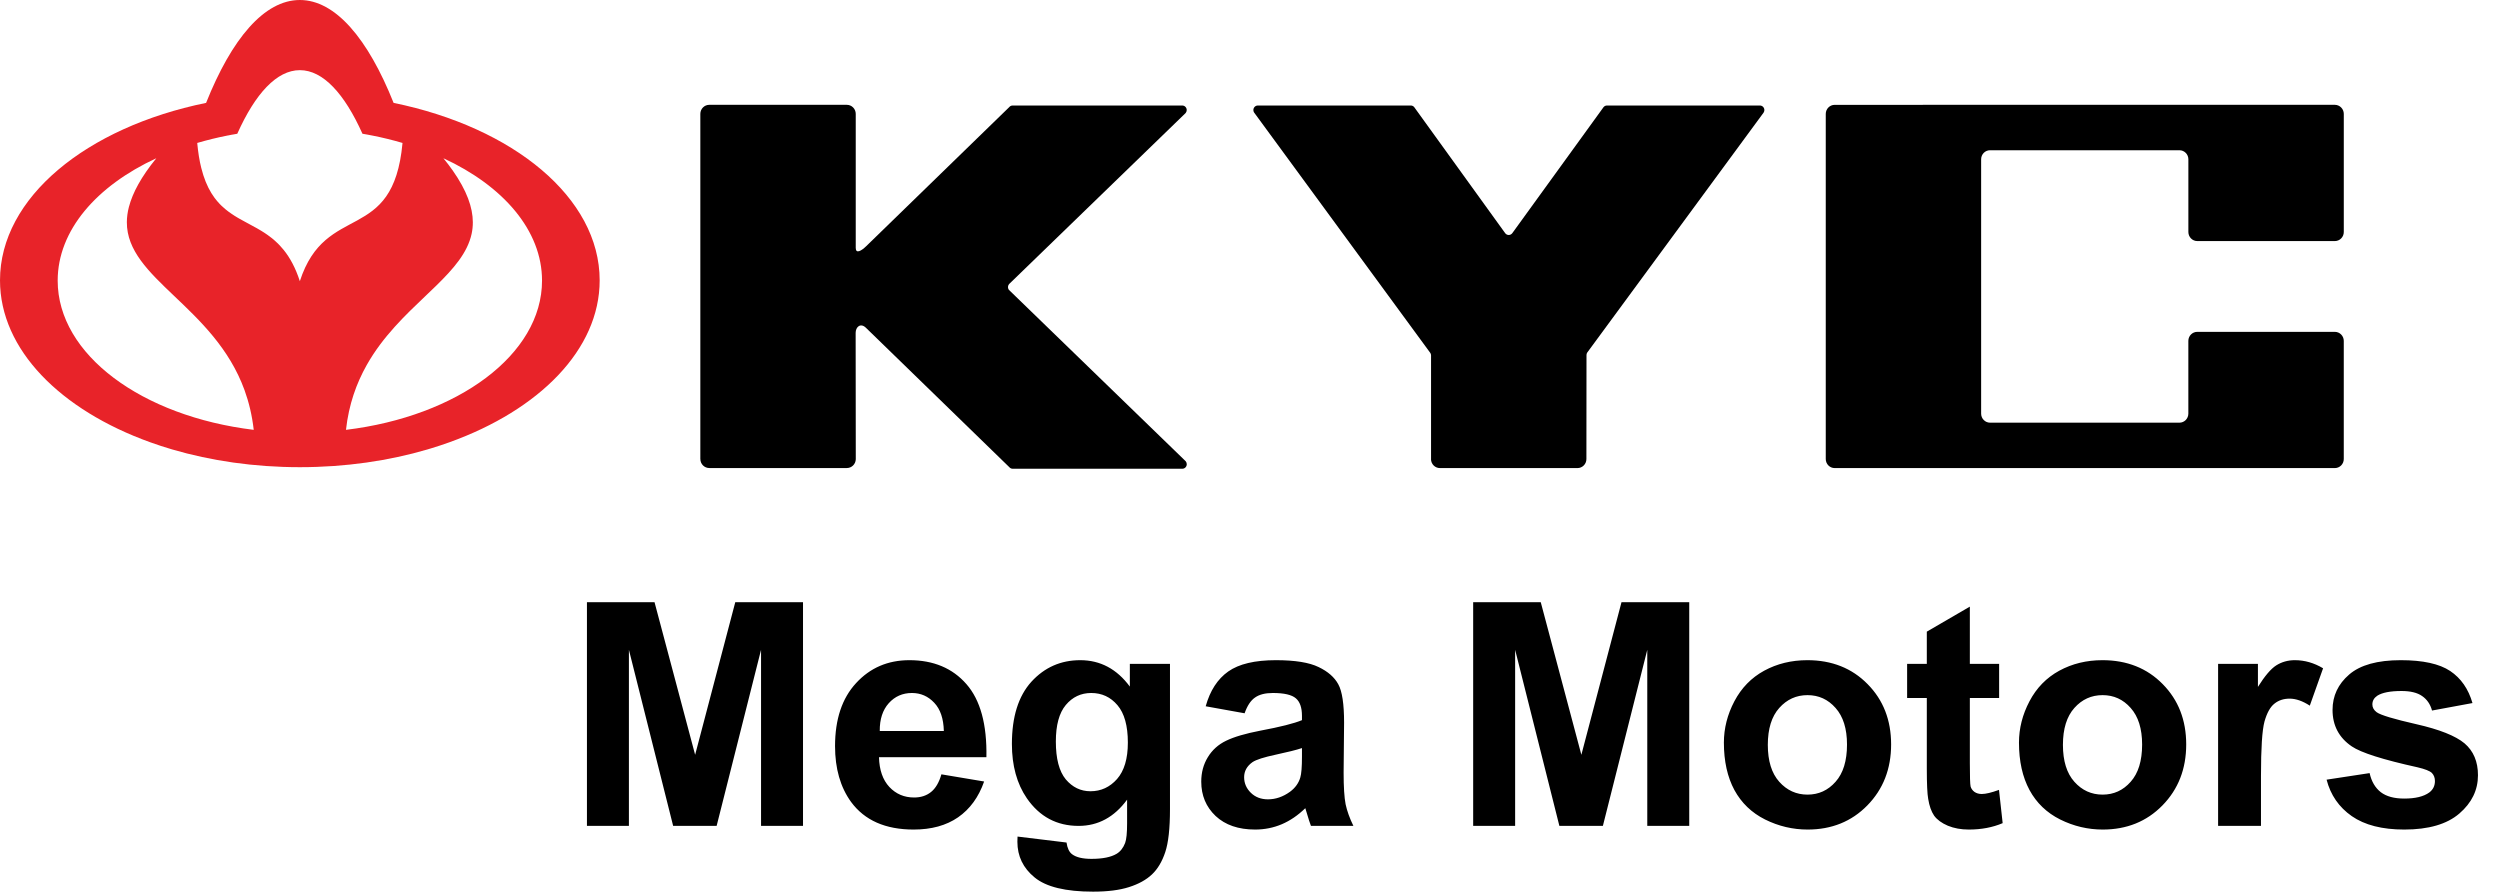
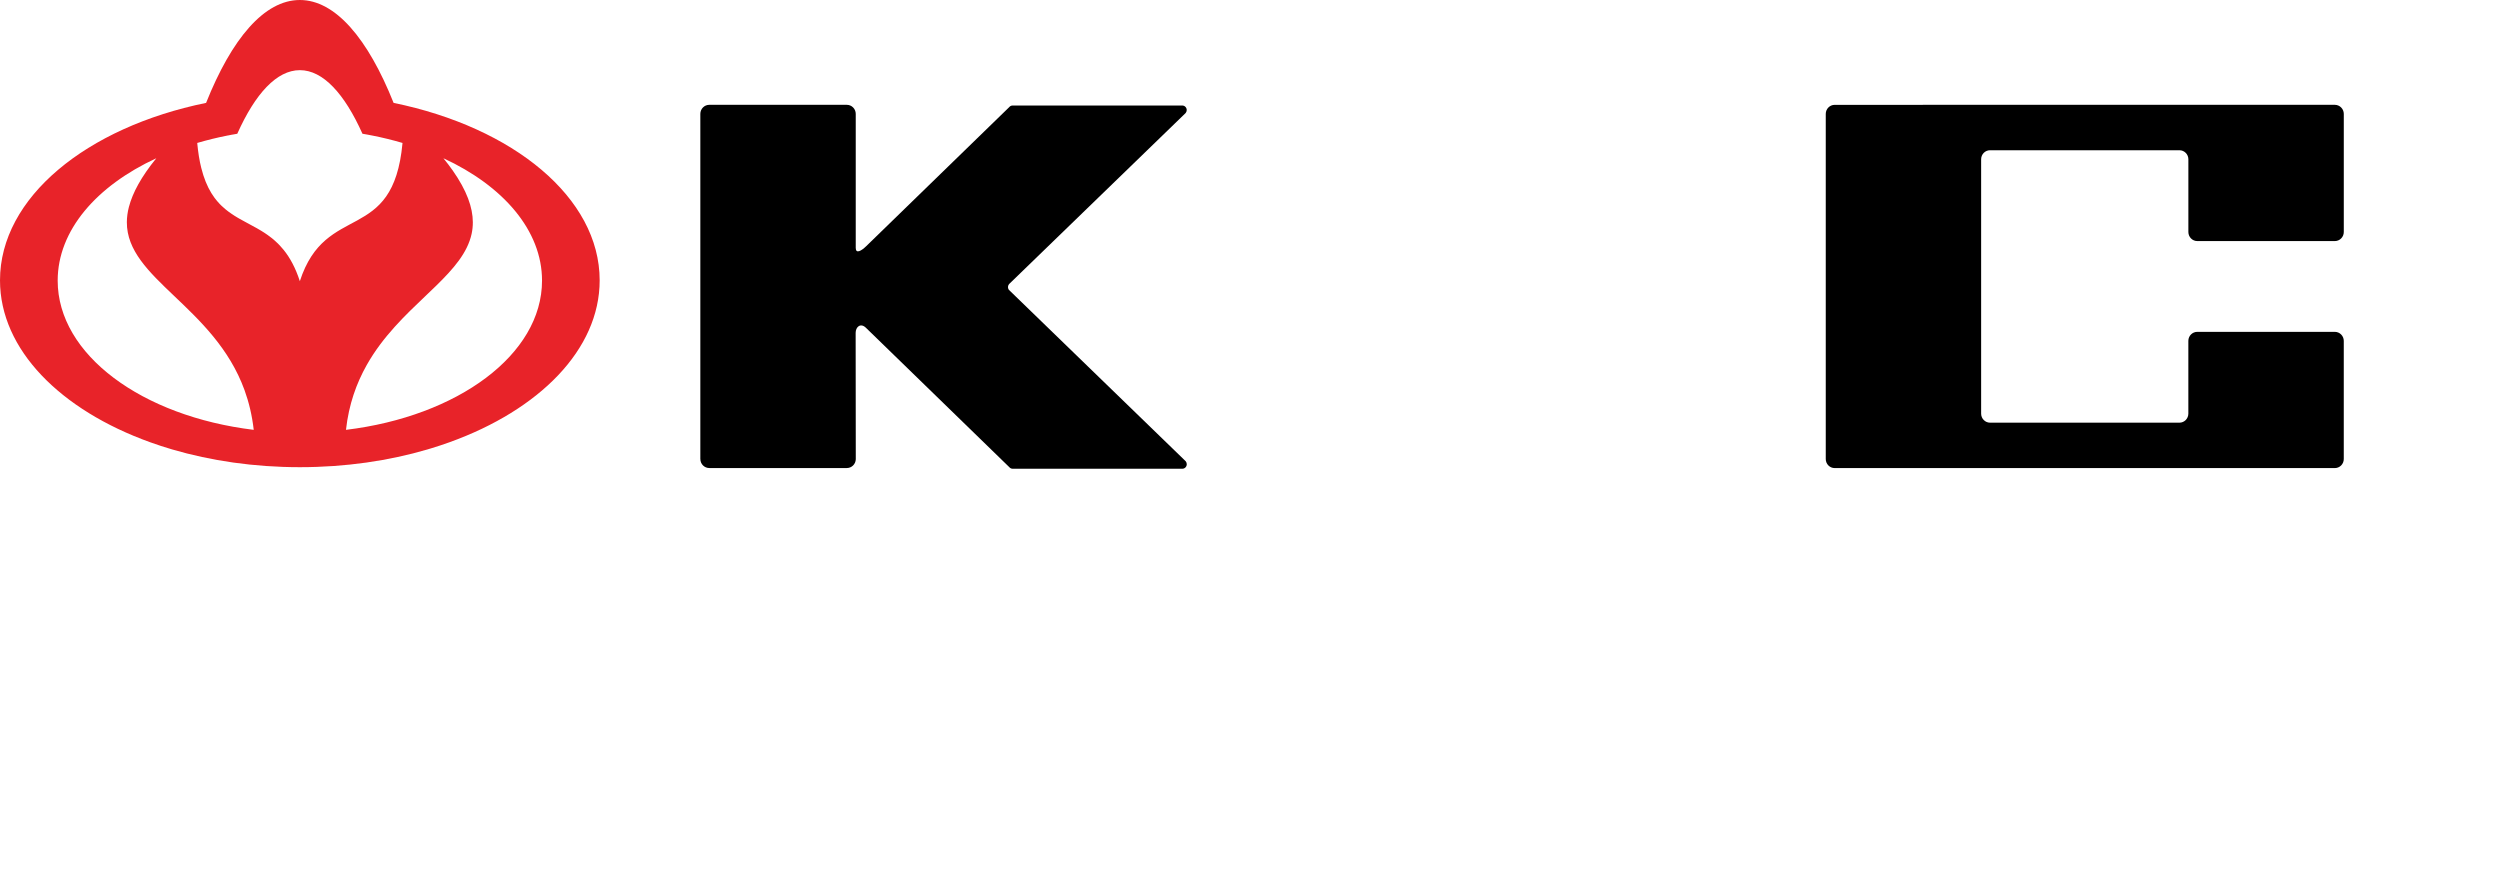
<svg xmlns="http://www.w3.org/2000/svg" width="112" height="40" viewBox="0 0 112 40" fill="none">
-   <path d="M26.295 37V26.979H29.323L31.142 33.815L32.94 26.979H35.975V37H34.095V29.111L32.105 37H30.157L28.175 29.111V37H26.295ZM42.175 34.69L44.089 35.011C43.843 35.713 43.453 36.248 42.92 36.617C42.391 36.982 41.728 37.164 40.931 37.164C39.668 37.164 38.734 36.752 38.128 35.927C37.649 35.266 37.41 34.432 37.41 33.425C37.41 32.222 37.725 31.281 38.353 30.602C38.982 29.918 39.778 29.576 40.739 29.576C41.819 29.576 42.672 29.934 43.296 30.649C43.92 31.36 44.219 32.452 44.191 33.924H39.379C39.393 34.493 39.547 34.938 39.844 35.257C40.14 35.571 40.509 35.728 40.951 35.728C41.252 35.728 41.505 35.647 41.71 35.482C41.915 35.318 42.07 35.054 42.175 34.69ZM42.284 32.748C42.27 32.192 42.127 31.77 41.853 31.483C41.58 31.192 41.247 31.046 40.855 31.046C40.436 31.046 40.09 31.199 39.816 31.504C39.543 31.809 39.408 32.224 39.413 32.748H42.284ZM45.586 37.478L47.78 37.745C47.817 38 47.901 38.176 48.033 38.272C48.215 38.408 48.503 38.477 48.895 38.477C49.396 38.477 49.772 38.401 50.023 38.251C50.191 38.151 50.319 37.989 50.405 37.766C50.465 37.606 50.494 37.312 50.494 36.884V35.824C49.92 36.608 49.195 37 48.32 37C47.345 37 46.573 36.588 46.003 35.763C45.556 35.111 45.333 34.3 45.333 33.329C45.333 32.112 45.625 31.183 46.208 30.54C46.796 29.898 47.525 29.576 48.395 29.576C49.293 29.576 50.034 29.97 50.617 30.759V29.74H52.415V36.255C52.415 37.112 52.344 37.752 52.203 38.176C52.062 38.6 51.864 38.932 51.608 39.174C51.353 39.415 51.011 39.605 50.583 39.741C50.159 39.878 49.621 39.946 48.97 39.946C47.739 39.946 46.867 39.734 46.352 39.31C45.837 38.891 45.579 38.358 45.579 37.711C45.579 37.647 45.581 37.57 45.586 37.478ZM47.302 33.22C47.302 33.99 47.45 34.555 47.746 34.915C48.047 35.27 48.416 35.448 48.853 35.448C49.323 35.448 49.719 35.266 50.043 34.901C50.367 34.532 50.528 33.988 50.528 33.268C50.528 32.516 50.373 31.957 50.063 31.593C49.754 31.228 49.362 31.046 48.888 31.046C48.427 31.046 48.047 31.226 47.746 31.586C47.45 31.941 47.302 32.486 47.302 33.22ZM55.758 31.955L54.015 31.641C54.211 30.939 54.548 30.419 55.026 30.082C55.505 29.745 56.216 29.576 57.159 29.576C58.016 29.576 58.654 29.679 59.073 29.884C59.492 30.084 59.786 30.342 59.955 30.656C60.128 30.966 60.215 31.538 60.215 32.372L60.194 34.614C60.194 35.252 60.224 35.724 60.283 36.029C60.347 36.33 60.463 36.654 60.632 37H58.731C58.681 36.872 58.62 36.683 58.547 36.433C58.515 36.319 58.492 36.243 58.478 36.207C58.15 36.526 57.8 36.765 57.426 36.925C57.052 37.084 56.653 37.164 56.23 37.164C55.482 37.164 54.892 36.961 54.459 36.556C54.031 36.15 53.816 35.637 53.816 35.018C53.816 34.607 53.914 34.243 54.11 33.924C54.306 33.6 54.58 33.354 54.931 33.185C55.286 33.012 55.797 32.862 56.462 32.734C57.36 32.566 57.982 32.408 58.328 32.263V32.071C58.328 31.702 58.237 31.44 58.055 31.285C57.872 31.126 57.528 31.046 57.023 31.046C56.681 31.046 56.414 31.114 56.223 31.251C56.031 31.383 55.876 31.618 55.758 31.955ZM58.328 33.514C58.082 33.596 57.692 33.694 57.159 33.808C56.626 33.922 56.277 34.033 56.113 34.143C55.863 34.32 55.737 34.546 55.737 34.819C55.737 35.088 55.838 35.321 56.038 35.517C56.239 35.713 56.494 35.81 56.804 35.81C57.15 35.81 57.48 35.697 57.795 35.469C58.027 35.296 58.18 35.084 58.253 34.833C58.303 34.669 58.328 34.357 58.328 33.897V33.514ZM65.998 37V26.979H69.026L70.845 33.815L72.643 26.979H75.678V37H73.798V29.111L71.809 37H69.86L67.878 29.111V37H65.998ZM77.23 33.268C77.23 32.63 77.387 32.012 77.701 31.415C78.016 30.818 78.46 30.362 79.034 30.048C79.613 29.733 80.258 29.576 80.969 29.576C82.067 29.576 82.967 29.934 83.669 30.649C84.371 31.36 84.722 32.26 84.722 33.35C84.722 34.448 84.366 35.359 83.655 36.084C82.949 36.804 82.058 37.164 80.982 37.164C80.317 37.164 79.681 37.014 79.075 36.713C78.474 36.412 78.016 35.972 77.701 35.394C77.387 34.81 77.23 34.102 77.23 33.268ZM79.198 33.37C79.198 34.09 79.369 34.642 79.711 35.024C80.053 35.407 80.474 35.599 80.976 35.599C81.477 35.599 81.896 35.407 82.233 35.024C82.575 34.642 82.746 34.086 82.746 33.356C82.746 32.645 82.575 32.099 82.233 31.716C81.896 31.333 81.477 31.142 80.976 31.142C80.474 31.142 80.053 31.333 79.711 31.716C79.369 32.099 79.198 32.65 79.198 33.37ZM89.561 29.74V31.271H88.249V34.197C88.249 34.79 88.26 35.136 88.283 35.236C88.311 35.332 88.368 35.412 88.454 35.476C88.545 35.539 88.655 35.571 88.782 35.571C88.96 35.571 89.217 35.51 89.555 35.387L89.719 36.877C89.272 37.068 88.766 37.164 88.201 37.164C87.855 37.164 87.543 37.107 87.265 36.993C86.987 36.875 86.782 36.724 86.649 36.542C86.522 36.355 86.433 36.105 86.383 35.79C86.342 35.567 86.321 35.116 86.321 34.437V31.271H85.439V29.74H86.321V28.298L88.249 27.177V29.74H89.561ZM90.45 33.268C90.45 32.63 90.607 32.012 90.922 31.415C91.236 30.818 91.681 30.362 92.255 30.048C92.834 29.733 93.478 29.576 94.189 29.576C95.288 29.576 96.188 29.934 96.89 30.649C97.591 31.36 97.942 32.26 97.942 33.35C97.942 34.448 97.587 35.359 96.876 36.084C96.17 36.804 95.279 37.164 94.203 37.164C93.538 37.164 92.902 37.014 92.296 36.713C91.694 36.412 91.236 35.972 90.922 35.394C90.607 34.81 90.45 34.102 90.45 33.268ZM92.419 33.37C92.419 34.09 92.59 34.642 92.932 35.024C93.273 35.407 93.695 35.599 94.196 35.599C94.698 35.599 95.117 35.407 95.454 35.024C95.796 34.642 95.967 34.086 95.967 33.356C95.967 32.645 95.796 32.099 95.454 31.716C95.117 31.333 94.698 31.142 94.196 31.142C93.695 31.142 93.273 31.333 92.932 31.716C92.59 32.099 92.419 32.65 92.419 33.37ZM101.292 37H99.371V29.74H101.155V30.773C101.461 30.285 101.734 29.963 101.976 29.809C102.222 29.654 102.5 29.576 102.81 29.576C103.247 29.576 103.669 29.697 104.074 29.939L103.479 31.613C103.156 31.404 102.855 31.299 102.577 31.299C102.308 31.299 102.08 31.374 101.894 31.524C101.707 31.67 101.559 31.937 101.449 32.324C101.344 32.712 101.292 33.523 101.292 34.758V37ZM104.231 34.929L106.159 34.635C106.241 35.008 106.408 35.293 106.658 35.489C106.909 35.681 107.26 35.776 107.711 35.776C108.208 35.776 108.581 35.685 108.832 35.503C109.001 35.375 109.085 35.204 109.085 34.99C109.085 34.844 109.039 34.724 108.948 34.628C108.853 34.537 108.638 34.453 108.306 34.375C106.756 34.033 105.774 33.721 105.359 33.438C104.785 33.047 104.498 32.502 104.498 31.805C104.498 31.176 104.746 30.647 105.243 30.219C105.74 29.79 106.51 29.576 107.554 29.576C108.547 29.576 109.285 29.738 109.769 30.061C110.252 30.385 110.584 30.864 110.767 31.497L108.955 31.832C108.878 31.549 108.729 31.333 108.511 31.183C108.297 31.032 107.989 30.957 107.588 30.957C107.082 30.957 106.72 31.028 106.501 31.169C106.355 31.269 106.282 31.399 106.282 31.559C106.282 31.695 106.346 31.811 106.474 31.907C106.647 32.035 107.244 32.215 108.265 32.447C109.29 32.68 110.006 32.965 110.411 33.302C110.812 33.644 111.013 34.12 111.013 34.73C111.013 35.396 110.735 35.968 110.179 36.446C109.623 36.925 108.8 37.164 107.711 37.164C106.722 37.164 105.938 36.964 105.359 36.562C104.785 36.161 104.409 35.617 104.231 34.929Z" fill="black" />
  <g clip-path="url(#clip0_665_335)">
    <path d="M17.633 4.609C16.483 1.725 15.023 0 13.433 0C11.843 0 10.384 1.725 9.233 4.609C3.872 5.707 0 8.851 0 12.56C0 15.661 2.708 18.368 6.731 19.814C7.048 19.929 7.375 20.035 7.708 20.133C9.445 20.644 11.386 20.93 13.433 20.93C15.481 20.93 17.421 20.644 19.158 20.133L19.189 20.123L19.195 20.121L19.279 20.096H19.281C19.572 20.008 19.857 19.914 20.134 19.814C24.157 18.368 26.865 15.661 26.865 12.56C26.865 8.852 22.993 5.707 17.632 4.609H17.633ZM13.433 12.597C13.237 11.992 12.989 11.544 12.71 11.198C12.655 11.129 12.597 11.063 12.539 11.002C12.51 10.971 12.48 10.941 12.451 10.911C12.392 10.853 12.332 10.797 12.271 10.745C12.241 10.719 12.21 10.694 12.179 10.669C12.117 10.619 12.054 10.572 11.991 10.528C11.897 10.461 11.8 10.398 11.704 10.34C11.639 10.3 11.575 10.262 11.51 10.226C11.348 10.133 11.184 10.049 11.023 9.961C10.927 9.909 10.83 9.857 10.735 9.803C10.703 9.785 10.672 9.767 10.64 9.748C10.546 9.693 10.453 9.634 10.363 9.571C10.272 9.51 10.182 9.443 10.097 9.372C10.039 9.324 9.982 9.274 9.927 9.221C9.9 9.194 9.872 9.167 9.845 9.139C9.764 9.055 9.687 8.963 9.612 8.863C9.414 8.595 9.243 8.267 9.108 7.846C9.075 7.741 9.043 7.63 9.014 7.514C8.934 7.194 8.875 6.826 8.836 6.404C9.274 6.276 9.727 6.163 10.193 6.072L10.207 6.069H10.215C10.28 6.054 10.346 6.042 10.411 6.03H10.413H10.414H10.421C10.491 6.017 10.561 6.004 10.63 5.992C11.437 4.19 12.4 3.143 13.434 3.143C14.468 3.143 15.43 4.189 16.238 5.992L16.247 5.993C16.314 6.005 16.381 6.017 16.447 6.028L16.463 6.031C16.529 6.043 16.595 6.056 16.66 6.069L16.676 6.072C17.144 6.163 17.596 6.276 18.033 6.404C17.612 10.991 14.598 8.998 13.433 12.597ZM5.777 9.262C5.714 9.505 5.684 9.734 5.683 9.952C5.672 12.497 9.586 13.715 10.955 17.478C11.15 18.016 11.293 18.604 11.367 19.257C6.363 18.651 2.584 15.889 2.584 12.572C2.584 10.322 4.324 8.328 7.003 7.089C6.328 7.919 5.942 8.635 5.778 9.262H5.777ZM16.431 16.351C17.154 15.069 18.162 14.117 19.064 13.258C19.229 13.102 19.389 12.949 19.543 12.798C20.317 12.042 20.943 11.327 21.128 10.479C21.165 10.309 21.184 10.134 21.183 9.952C21.18 9.297 20.916 8.542 20.282 7.638C20.159 7.46 20.017 7.277 19.864 7.089C22.544 8.328 24.283 10.323 24.283 12.572C24.283 15.889 20.503 18.651 15.5 19.257C15.626 18.114 15.971 17.167 16.43 16.352L16.431 16.351Z" fill="#E82329" />
-     <path fill-rule="evenodd" clip-rule="evenodd" d="M64.111 20.564V15.919C64.111 15.882 64.099 15.846 64.08 15.814L56.179 5.034C56.16 5.002 56.151 4.966 56.151 4.93C56.151 4.818 56.24 4.727 56.351 4.727H63.204C63.263 4.727 63.32 4.753 63.357 4.8L67.418 10.427C67.454 10.488 67.52 10.528 67.591 10.528C67.652 10.528 67.709 10.499 67.748 10.45L71.838 4.801C71.876 4.754 71.932 4.727 71.992 4.727H78.844C78.954 4.727 79.044 4.818 79.044 4.93C79.044 4.969 79.032 5.007 79.012 5.039C79.011 5.041 79.009 5.044 79.008 5.047L71.106 15.797C71.086 15.829 71.075 15.866 71.075 15.903V15.906L71.071 20.564C71.071 20.789 70.892 20.97 70.671 20.97H64.509C64.288 20.97 64.109 20.789 64.109 20.564" fill="black" />
    <path fill-rule="evenodd" clip-rule="evenodd" d="M81.794 20.564V5.103C81.794 4.879 81.973 4.697 82.194 4.697L91.078 4.696H104.602C104.822 4.697 105.002 4.879 105.002 5.103V10.394C105.002 10.618 104.823 10.8 104.602 10.8H98.439C98.219 10.8 98.039 10.618 98.039 10.394V7.136C98.039 6.913 97.861 6.732 97.641 6.731H89.153C88.933 6.731 88.755 6.912 88.755 7.136V18.53C88.755 18.754 88.934 18.936 89.156 18.936H97.638C97.859 18.936 98.038 18.754 98.038 18.53V15.272C98.038 15.048 98.217 14.867 98.438 14.867H104.601C104.821 14.867 105.001 15.048 105.001 15.272V20.564C105.001 20.789 104.822 20.97 104.601 20.97H82.194C81.973 20.97 81.794 20.789 81.794 20.564Z" fill="black" />
    <path fill-rule="evenodd" clip-rule="evenodd" d="M31.375 20.564V5.102C31.375 4.878 31.554 4.696 31.776 4.696H37.938C38.159 4.696 38.337 4.878 38.337 5.102V11.106C38.337 11.378 38.578 11.25 38.801 11.034L45.212 4.801C45.249 4.754 45.306 4.727 45.366 4.727H52.965C53.075 4.727 53.165 4.818 53.165 4.93C53.165 4.975 53.15 5.02 53.122 5.055L53.115 5.065C53.115 5.065 53.11 5.07 53.108 5.072L45.215 12.719L45.194 12.745C45.17 12.779 45.157 12.82 45.157 12.863C45.157 12.905 45.171 12.946 45.194 12.981L53.109 20.654C53.109 20.654 53.114 20.659 53.116 20.661L53.124 20.672C53.152 20.707 53.167 20.751 53.167 20.797C53.167 20.909 53.078 21 52.967 21H45.363C45.305 20.998 45.251 20.971 45.214 20.926L38.794 14.685C38.549 14.447 38.333 14.652 38.333 14.909L38.339 20.562V20.573C38.333 20.793 38.156 20.968 37.939 20.968H31.777C31.555 20.968 31.376 20.787 31.376 20.562" fill="black" />
  </g>
  <defs>
    <clipPath id="clip0_665_335">
      <rect width="105" height="21" fill="white" />
    </clipPath>
  </defs>
</svg>